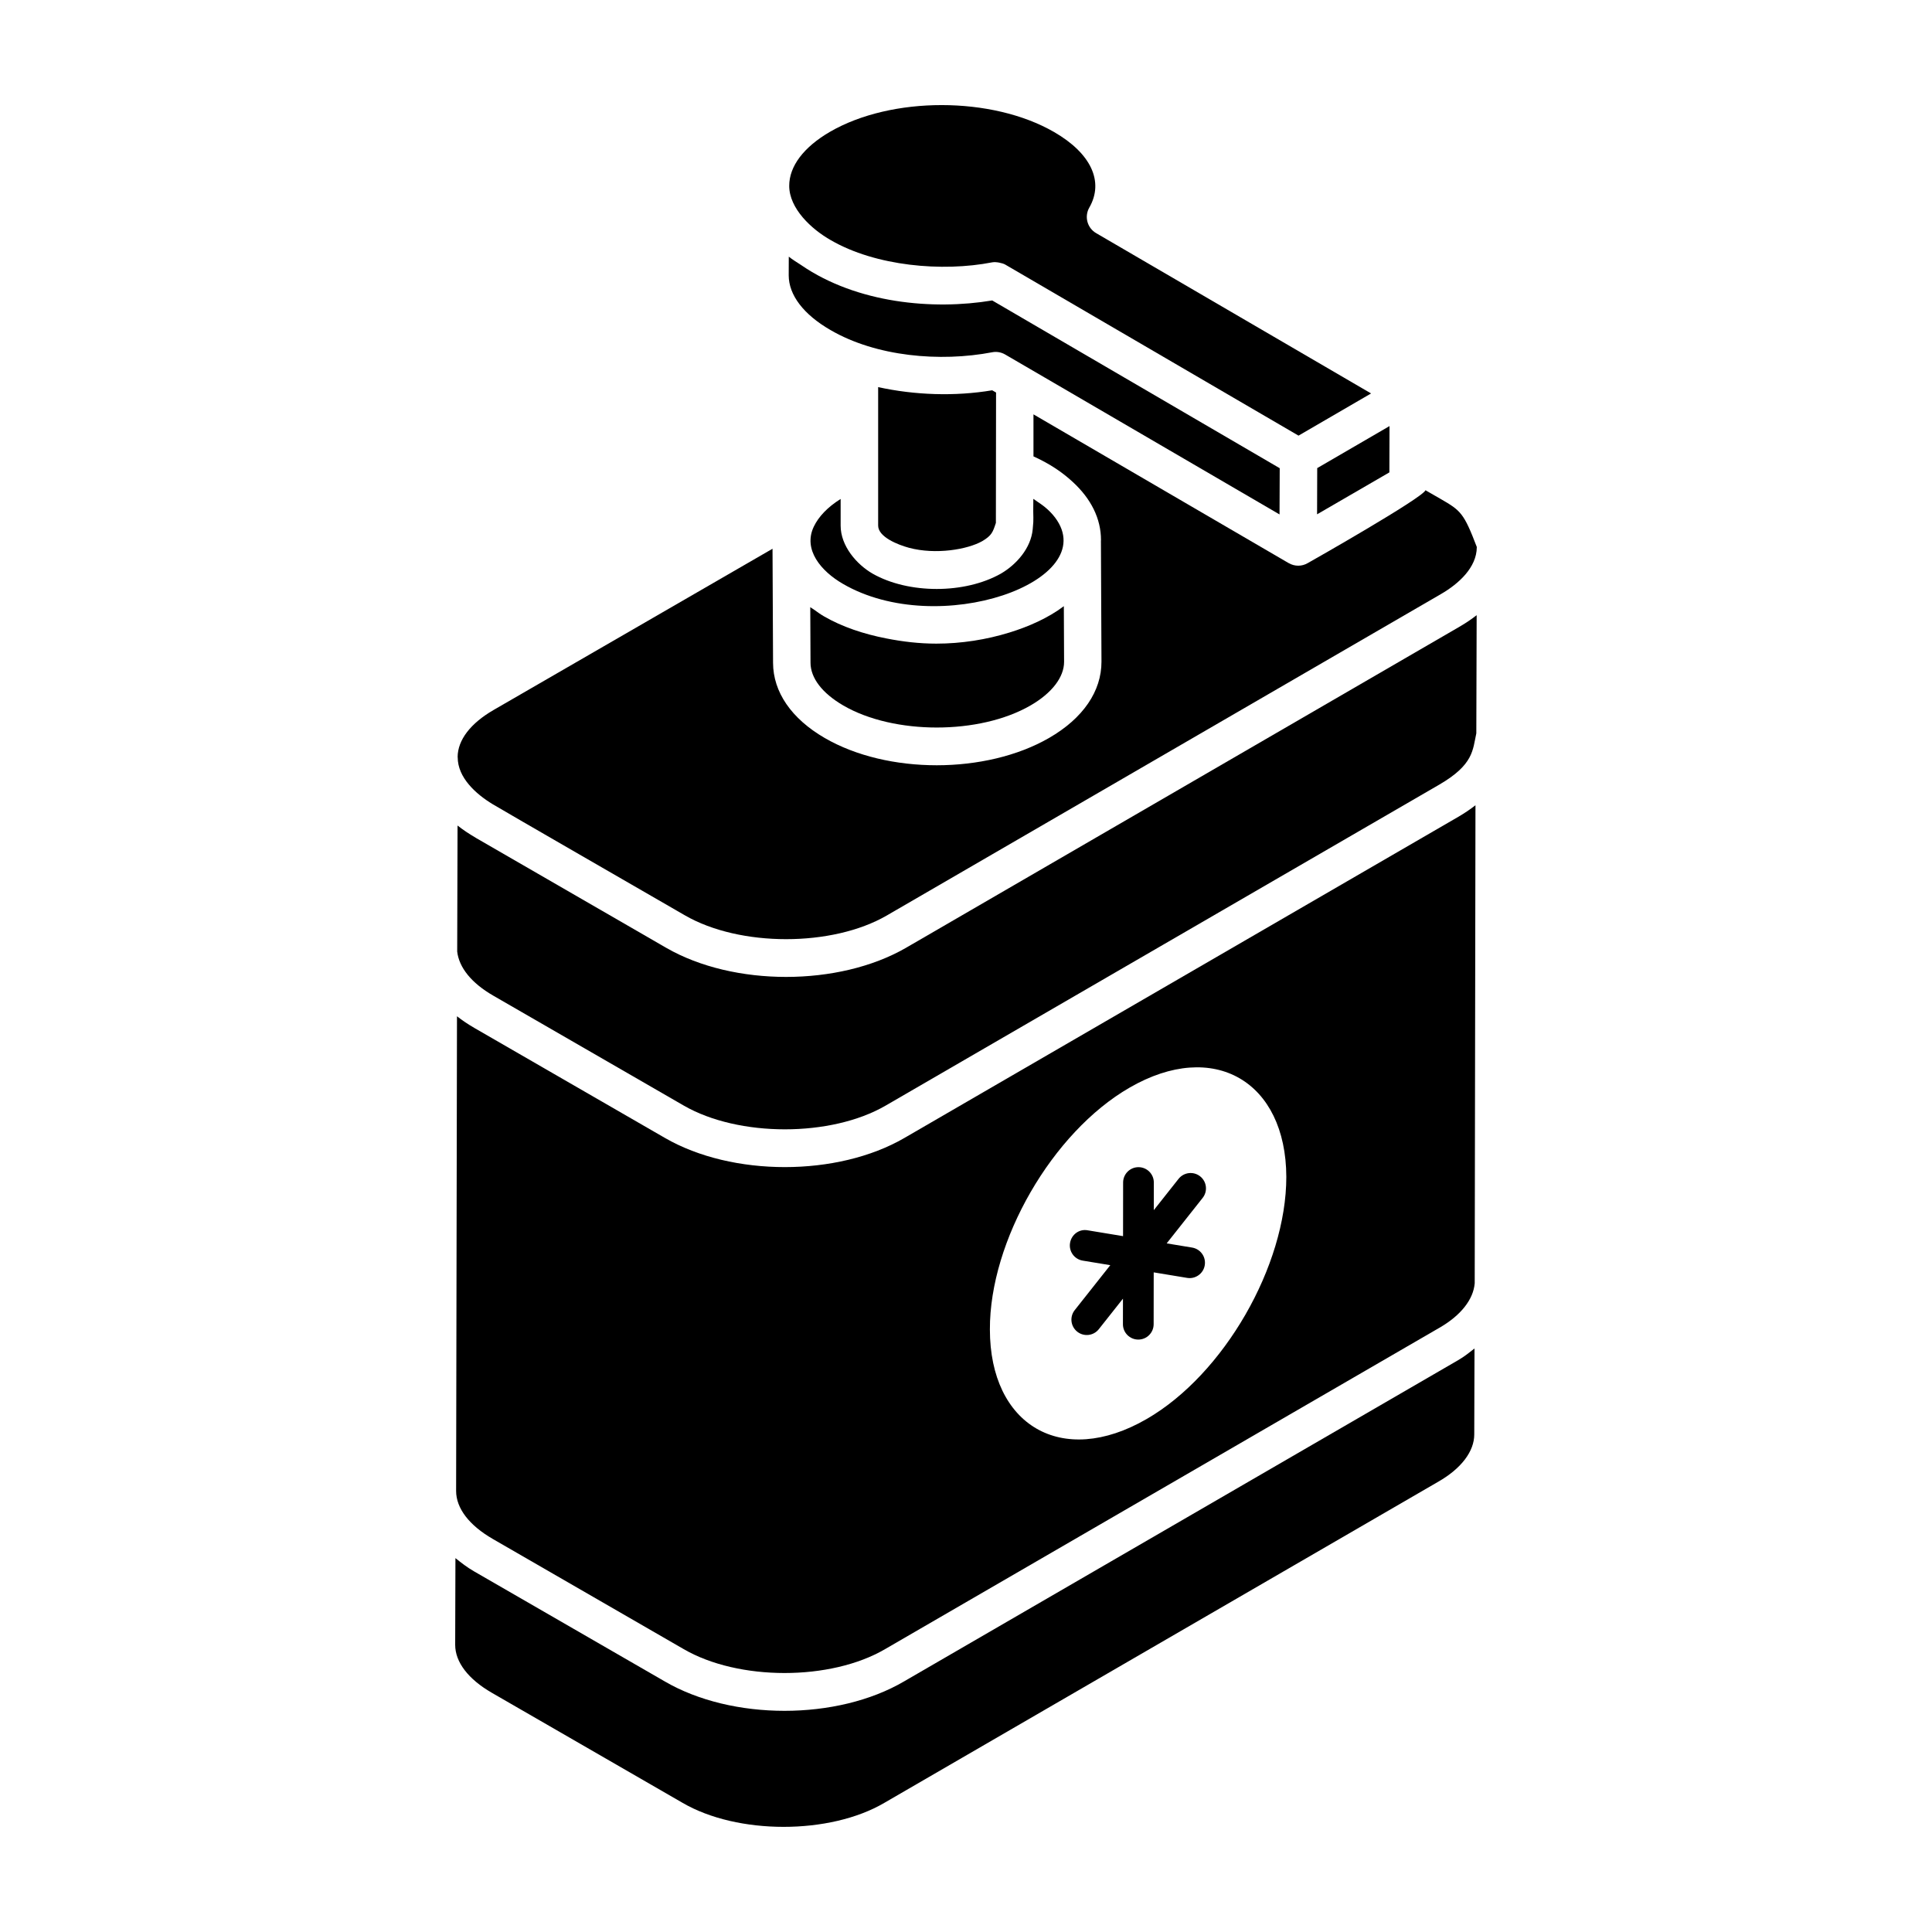
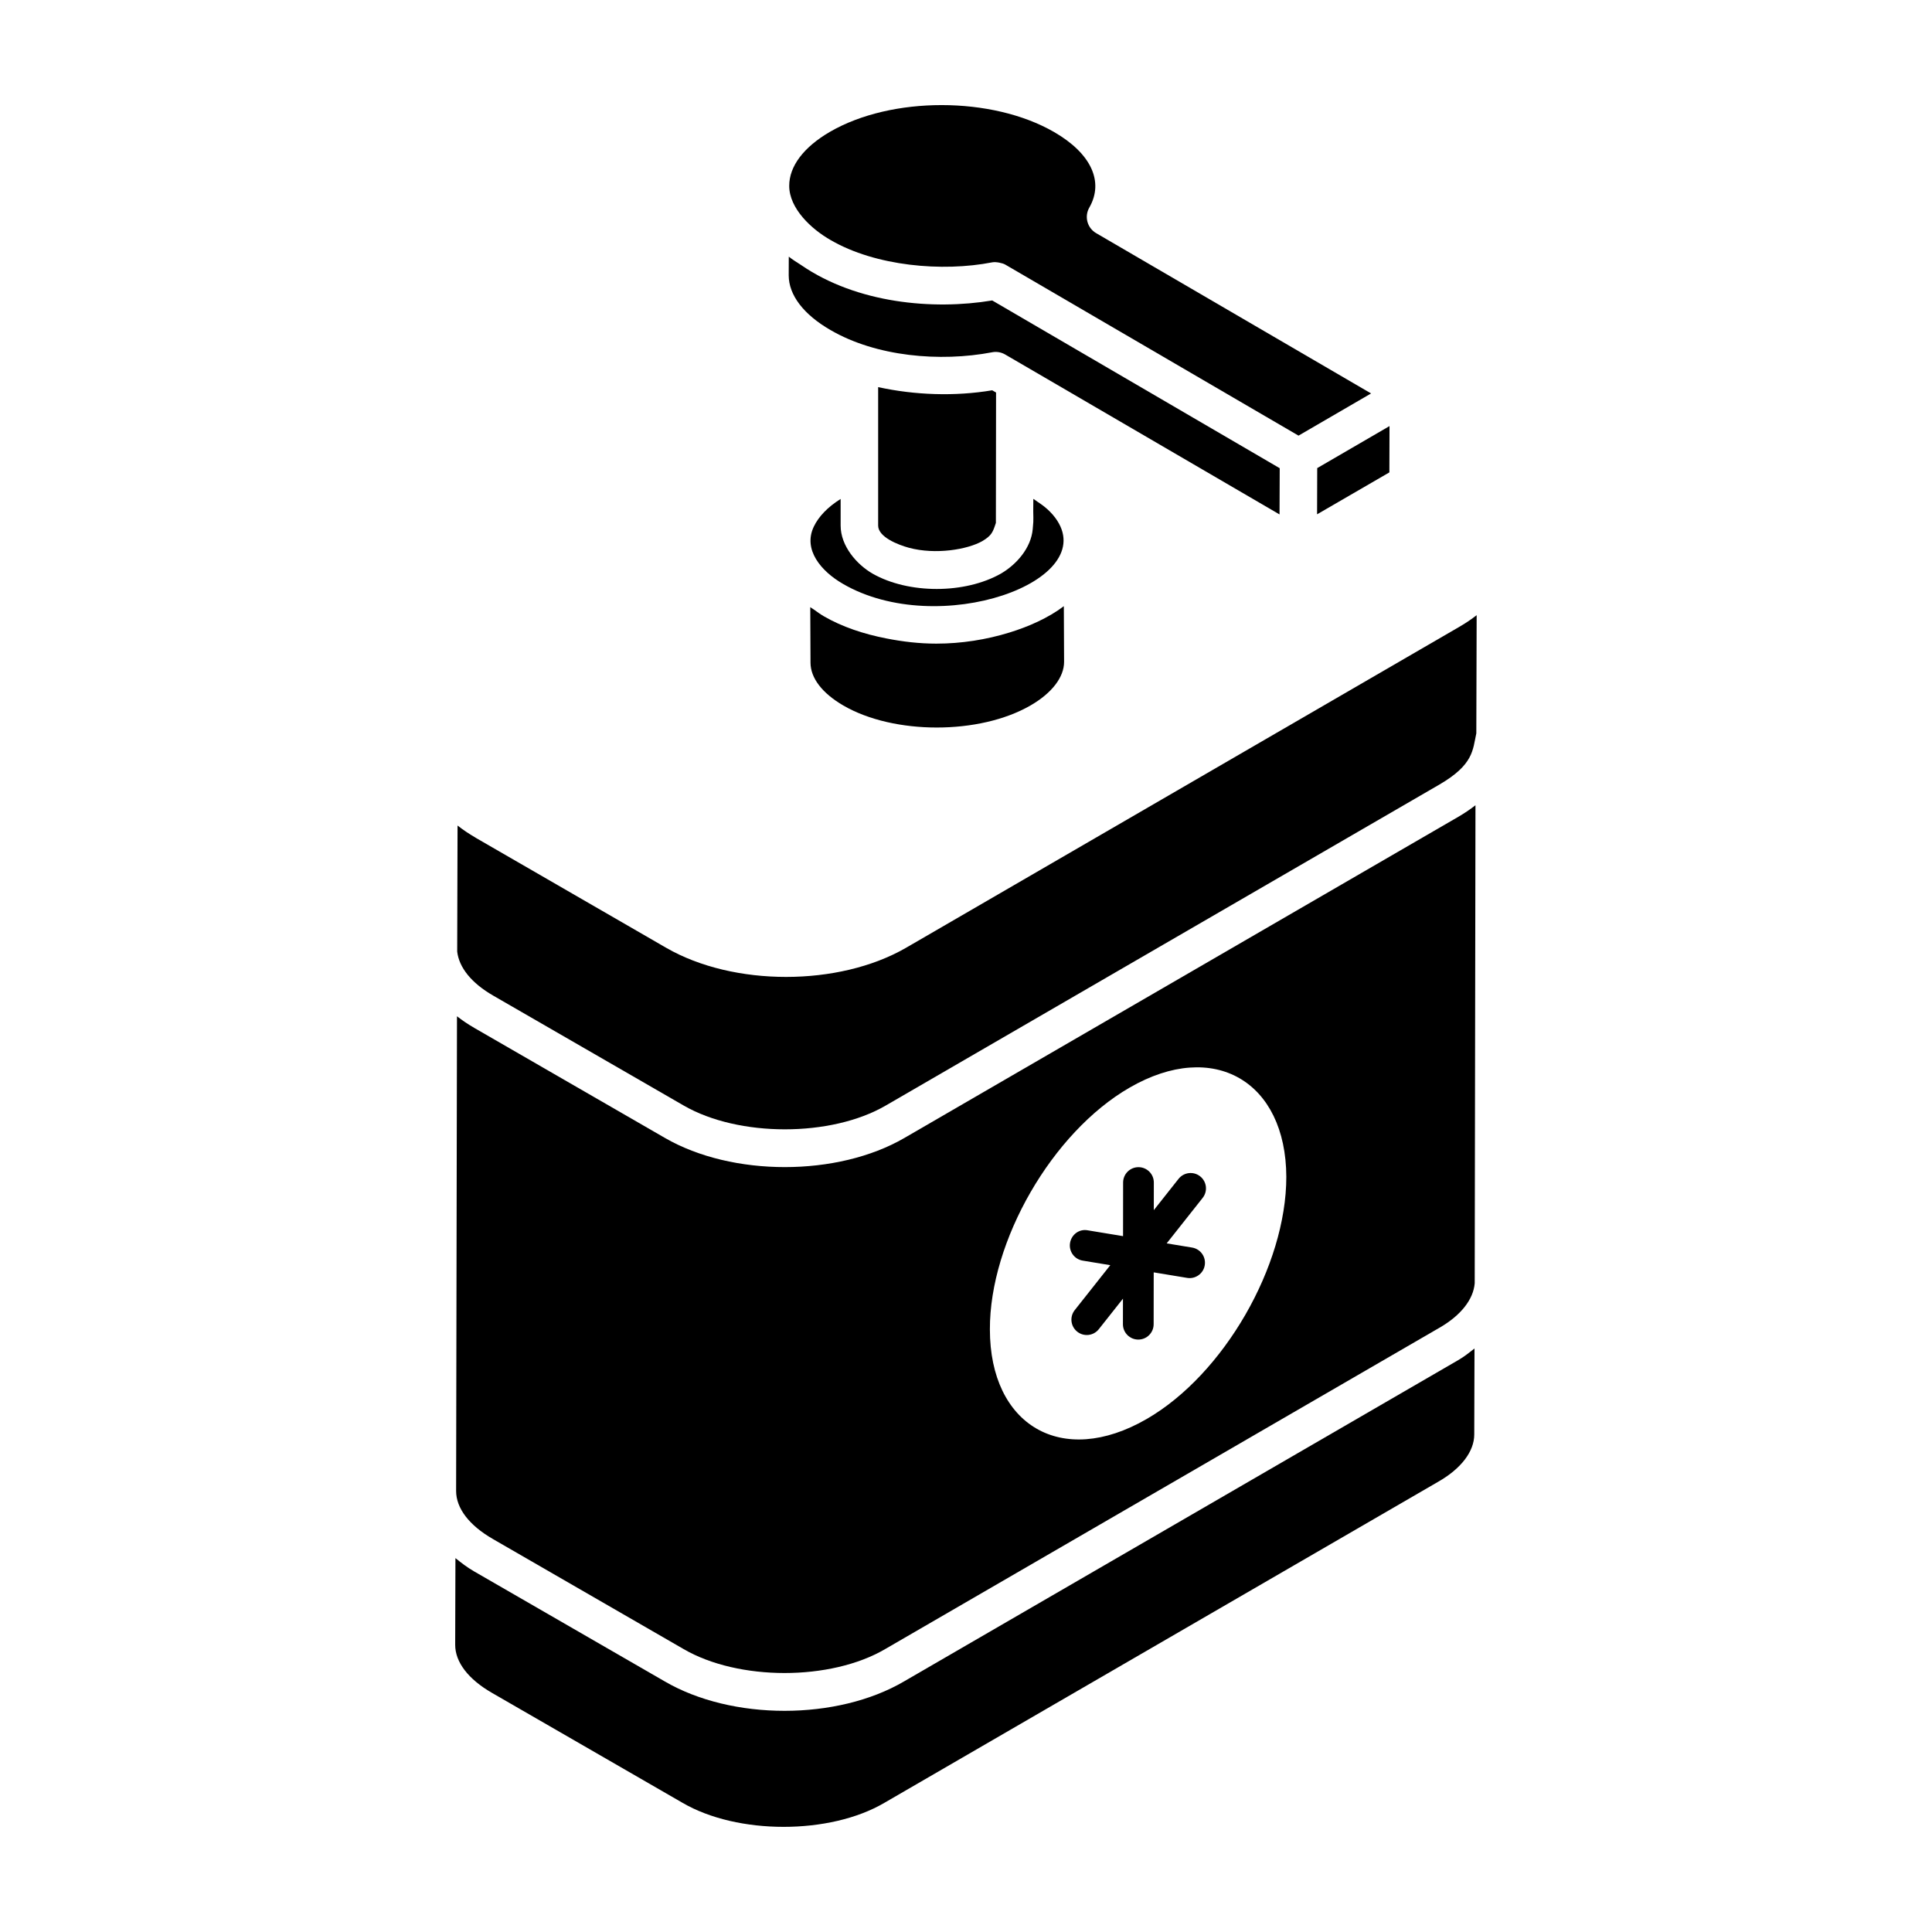
<svg xmlns="http://www.w3.org/2000/svg" fill="#000000" width="800px" height="800px" version="1.1" viewBox="144 144 512 512">
  <g>
    <path d="m392.12 314.57c-4.484 0-8.93-0.527-13.238-1.379-6.004-1.168-11.695-3.062-16.547-5.871-0.969-0.551-1.809-1.195-2.684-1.809-0.297-0.207-0.641-0.395-0.922-0.605l0.066 14.715c0.008 4.066 3.106 8.094 8.707 11.352 13.395 7.773 36.102 7.773 49.574-0.008 5.68-3.277 8.93-7.504 8.918-11.594l-0.066-14.727c-4.164 3.156-9.414 5.445-14.43 6.988-6.098 1.879-12.703 2.938-19.379 2.938z" />
    <path d="m404.34 287.39c2.484-1.484 2.773-2.371 3.582-4.82-0.004 2.129 0.043-33.527 0.043-34.547l-1.023-0.594c-9.918 1.664-20.52 1.281-30.223-0.84v36.699c0 3.023 5.246 5.09 8.168 5.879 7.078 1.895 15.52 0.461 19.453-1.777z" />
    <path d="m383.6 589.58c-17.746 10.41-45.617 10.414-63.469-0.008l-50.48-29.133c-1.867-1.074-3.43-2.293-4.957-3.523l-0.066 22.98c0 4.578 3.457 9.102 9.73 12.719l50.504 29.141c14.562 8.508 39.051 8.5 53.496 0.02 1.879-1.09 145.1-84.121 146.78-85.098 6.082-3.473 9.555-8.035 9.555-12.539l0.066-22.773c-1.395 1.09-2.766 2.199-4.422 3.144z" />
    <path d="m418.88 276.92c-0.348-0.238-0.664-0.488-1.039-0.719-0.102 6.113 0.184 4.488-0.16 8.031-0.457 5.039-4.309 9.363-8.387 11.758-9.582 5.449-24.504 5.453-34.031 0.039-4.277-2.461-8.484-7.375-8.484-12.719v-7.082c-3.492 2.184-5.852 4.715-7.098 7.305-2.953 6.137 1.934 11.848 7.656 15.164l0.004 0.004c25.379 14.801 68.871-0.727 56.273-17.535-1.773-2.328-3.731-3.566-4.734-4.246z" />
    <path d="m493.04 280.3c-1.18 0.684 18.156-10.531 19.16-11.113l0.035-12.27-19.16 11.137z" />
    <path d="m462.05 455.74c-1.762-1.395-4.32-1.094-5.719 0.668l-6.562 8.293 0.008-7.316c0.004-2.246-1.816-4.07-4.066-4.074h-0.004c-2.246 0-4.066 1.82-4.07 4.066l-0.016 14.215-9.367-1.547c-2.254-0.426-4.316 1.133-4.68 3.352-0.367 2.219 1.133 4.312 3.352 4.68l7.312 1.207-9.422 11.91c-1.395 1.762-1.098 4.32 0.668 5.719 1.766 1.398 4.328 1.094 5.715-0.668l6.398-8.086-0.008 6.769c-0.004 2.246 1.816 4.07 4.066 4.074h0.004c2.246 0 4.066-1.82 4.07-4.066l0.016-13.746 8.848 1.461c2.133 0.375 4.309-1.074 4.68-3.352 0.367-2.219-1.133-4.312-3.352-4.68l-6.738-1.113 9.527-12.043c1.402-1.766 1.105-4.328-0.66-5.723z" />
    <path d="m364.18 207.65c11.852 6.879 29.527 8.465 42.754 5.875 0.992-0.199 2.754 0.184 3.449 0.582l77.738 45.34 19.23-11.18-72.875-42.492c-2.356-1.375-3.156-4.394-1.801-6.758 3.953-6.887 0.465-14.375-9.336-20.031-16.453-9.504-43.098-9.508-59.406-0.043-6.961 4.051-10.789 9.129-10.781 14.309 0.004 6.008 5.875 11.484 11.027 14.398z" />
    <path d="m364.12 231.48c12.082 7.027 29.004 8.512 42.805 5.875 1.121-0.227 2.363-0.039 3.438 0.582 5.477 3.191-2.012-1.188 72.727 42.391l0.047-12.25-76.191-44.457c-15.73 2.621-35.859 0.75-50.582-9.34-1.117-0.754-2.344-1.457-3.328-2.269l-0.02 4.934c0 5.246 3.941 10.41 11.105 14.535z" />
    <path d="m380.22 385.91c0.164-0.098 0.262-0.152 0.391-0.227-0.07 0.043-0.145 0.082-0.207 0.121-0.062 0.035-0.125 0.07-0.184 0.105z" />
-     <path d="m379.45 386.36c-0.012 0.008-0.023 0.016-0.039 0.023-0.047 0.027-0.078 0.047-0.129 0.074 0.055-0.031 0.102-0.062 0.168-0.098z" />
    <path d="m385.63 394.29c0.07-0.043 0.141-0.082 0.207-0.121-0.301 0.172-0.754 0.438-1.352 0.785 0.07-0.043 0.145-0.082 0.227-0.133-0.348 0.203-0.547 0.32-0.621 0.359 0.008-0.004 0.016-0.008 0.023-0.012-0.016 0.012-0.027 0.016-0.043 0.027-17.812 10.266-45.68 10.266-63.488 0.004l-50.488-29.16c-0.043-0.027-0.074-0.059-0.117-0.086-1.715-0.992-3.297-2.055-4.723-3.18l-0.094 33.406c0.496 4.219 3.75 8.328 9.531 11.66l50.504 29.145c14.559 8.398 39.059 8.398 53.512 0.008l146.77-85.09c9.055-5.285 8.797-9.137 9.762-13.566l0.09-31.312c-1.371 1.074-2.875 2.094-4.516 3.047-109.61 63.586-138.82 80.527-145.18 84.219z" />
    <path d="m379.05 386.59c0.094-0.055 0.145-0.086 0.234-0.137-0.117 0.07-0.203 0.117-0.234 0.137z" />
-     <path d="m525.7 276.18-3.93-2.262c-0.809 2.062-29.973 18.633-31.23 19.324-1.559 0.906-3.453 0.887-4.973 0.008-0.004-0.004-0.004-0.008-0.008-0.008-0.016-0.008-0.035-0.004-0.055-0.016l-67.625-39.418v11.137c4.488 2.039 7.691 4.258 10.395 6.762 4.856 4.449 7.512 9.75 7.5 15.445 0 0.039-0.02 0.078-0.02 0.117l0.148 32.062c0.023 7.867-4.902 15.047-13.875 20.227-16.695 9.637-42.84 9.688-59.512-0.008-8.781-5.102-13.629-12.16-13.648-19.887l-0.141-30.238-73.875 42.703c-6.156 3.547-9.547 7.977-9.574 12.484 0 0.035 0.02 0.062 0.02 0.098 0 5.32 4.715 9.66 9.27 12.414 4.012 2.398 39.781 23 50.965 29.465 14.539 8.398 39.051 8.402 53.512 0.008 0.055-0.031 0.191-0.113 0.363-0.211 0.039-0.023 0.07-0.043 0.109-0.062 0.207-0.121 0.508-0.293 0.879-0.512 0.199-0.113 0.387-0.223 0.551-0.32-0.086 0.051-0.23 0.133-0.34 0.199 0.207-0.121 0.41-0.238 0.668-0.387-0.059 0.035-0.141 0.082-0.25 0.145 0.297-0.172 0.457-0.266 0.328-0.191 7.777-4.512 38.723-22.461 144.53-83.832 4.641-2.691 9.449-7.008 9.484-12.398v-0.074c-3.449-9.023-4.227-9.637-9.664-12.773z" />
    <path d="m383.68 445.57c-17.727 10.293-45.598 10.305-63.449 0.004l-50.5-29.145c-1.68-0.969-3.215-2.012-4.625-3.109 0 0.656 0 1.082-0.004 1.402-0.012 5.594-0.055 30.809-0.227 124.4 0 4.586 3.457 9.105 9.73 12.723l50.504 29.145c14.566 8.5 39.051 8.5 53.492 0.02l146.79-85.098c5.766-3.293 9.082-7.57 9.422-11.844 0.152-95.129 0.191-120.09 0.199-125.41v-0.816-0.441-0.004c-1.387 1.086-2.906 2.113-4.559 3.074zm64.199 74.48c-22.531 13.023-41.547 1.629-41.547-23.73-0.086-23.473 16.535-52.258 37.008-64.078 22.359-12.934 41.461-1.629 41.547 23.645 0 23.559-16.531 52.344-37.008 64.164z" />
    <path d="m384.07 395.2 0.02-0.012z" />
  </g>
</svg>